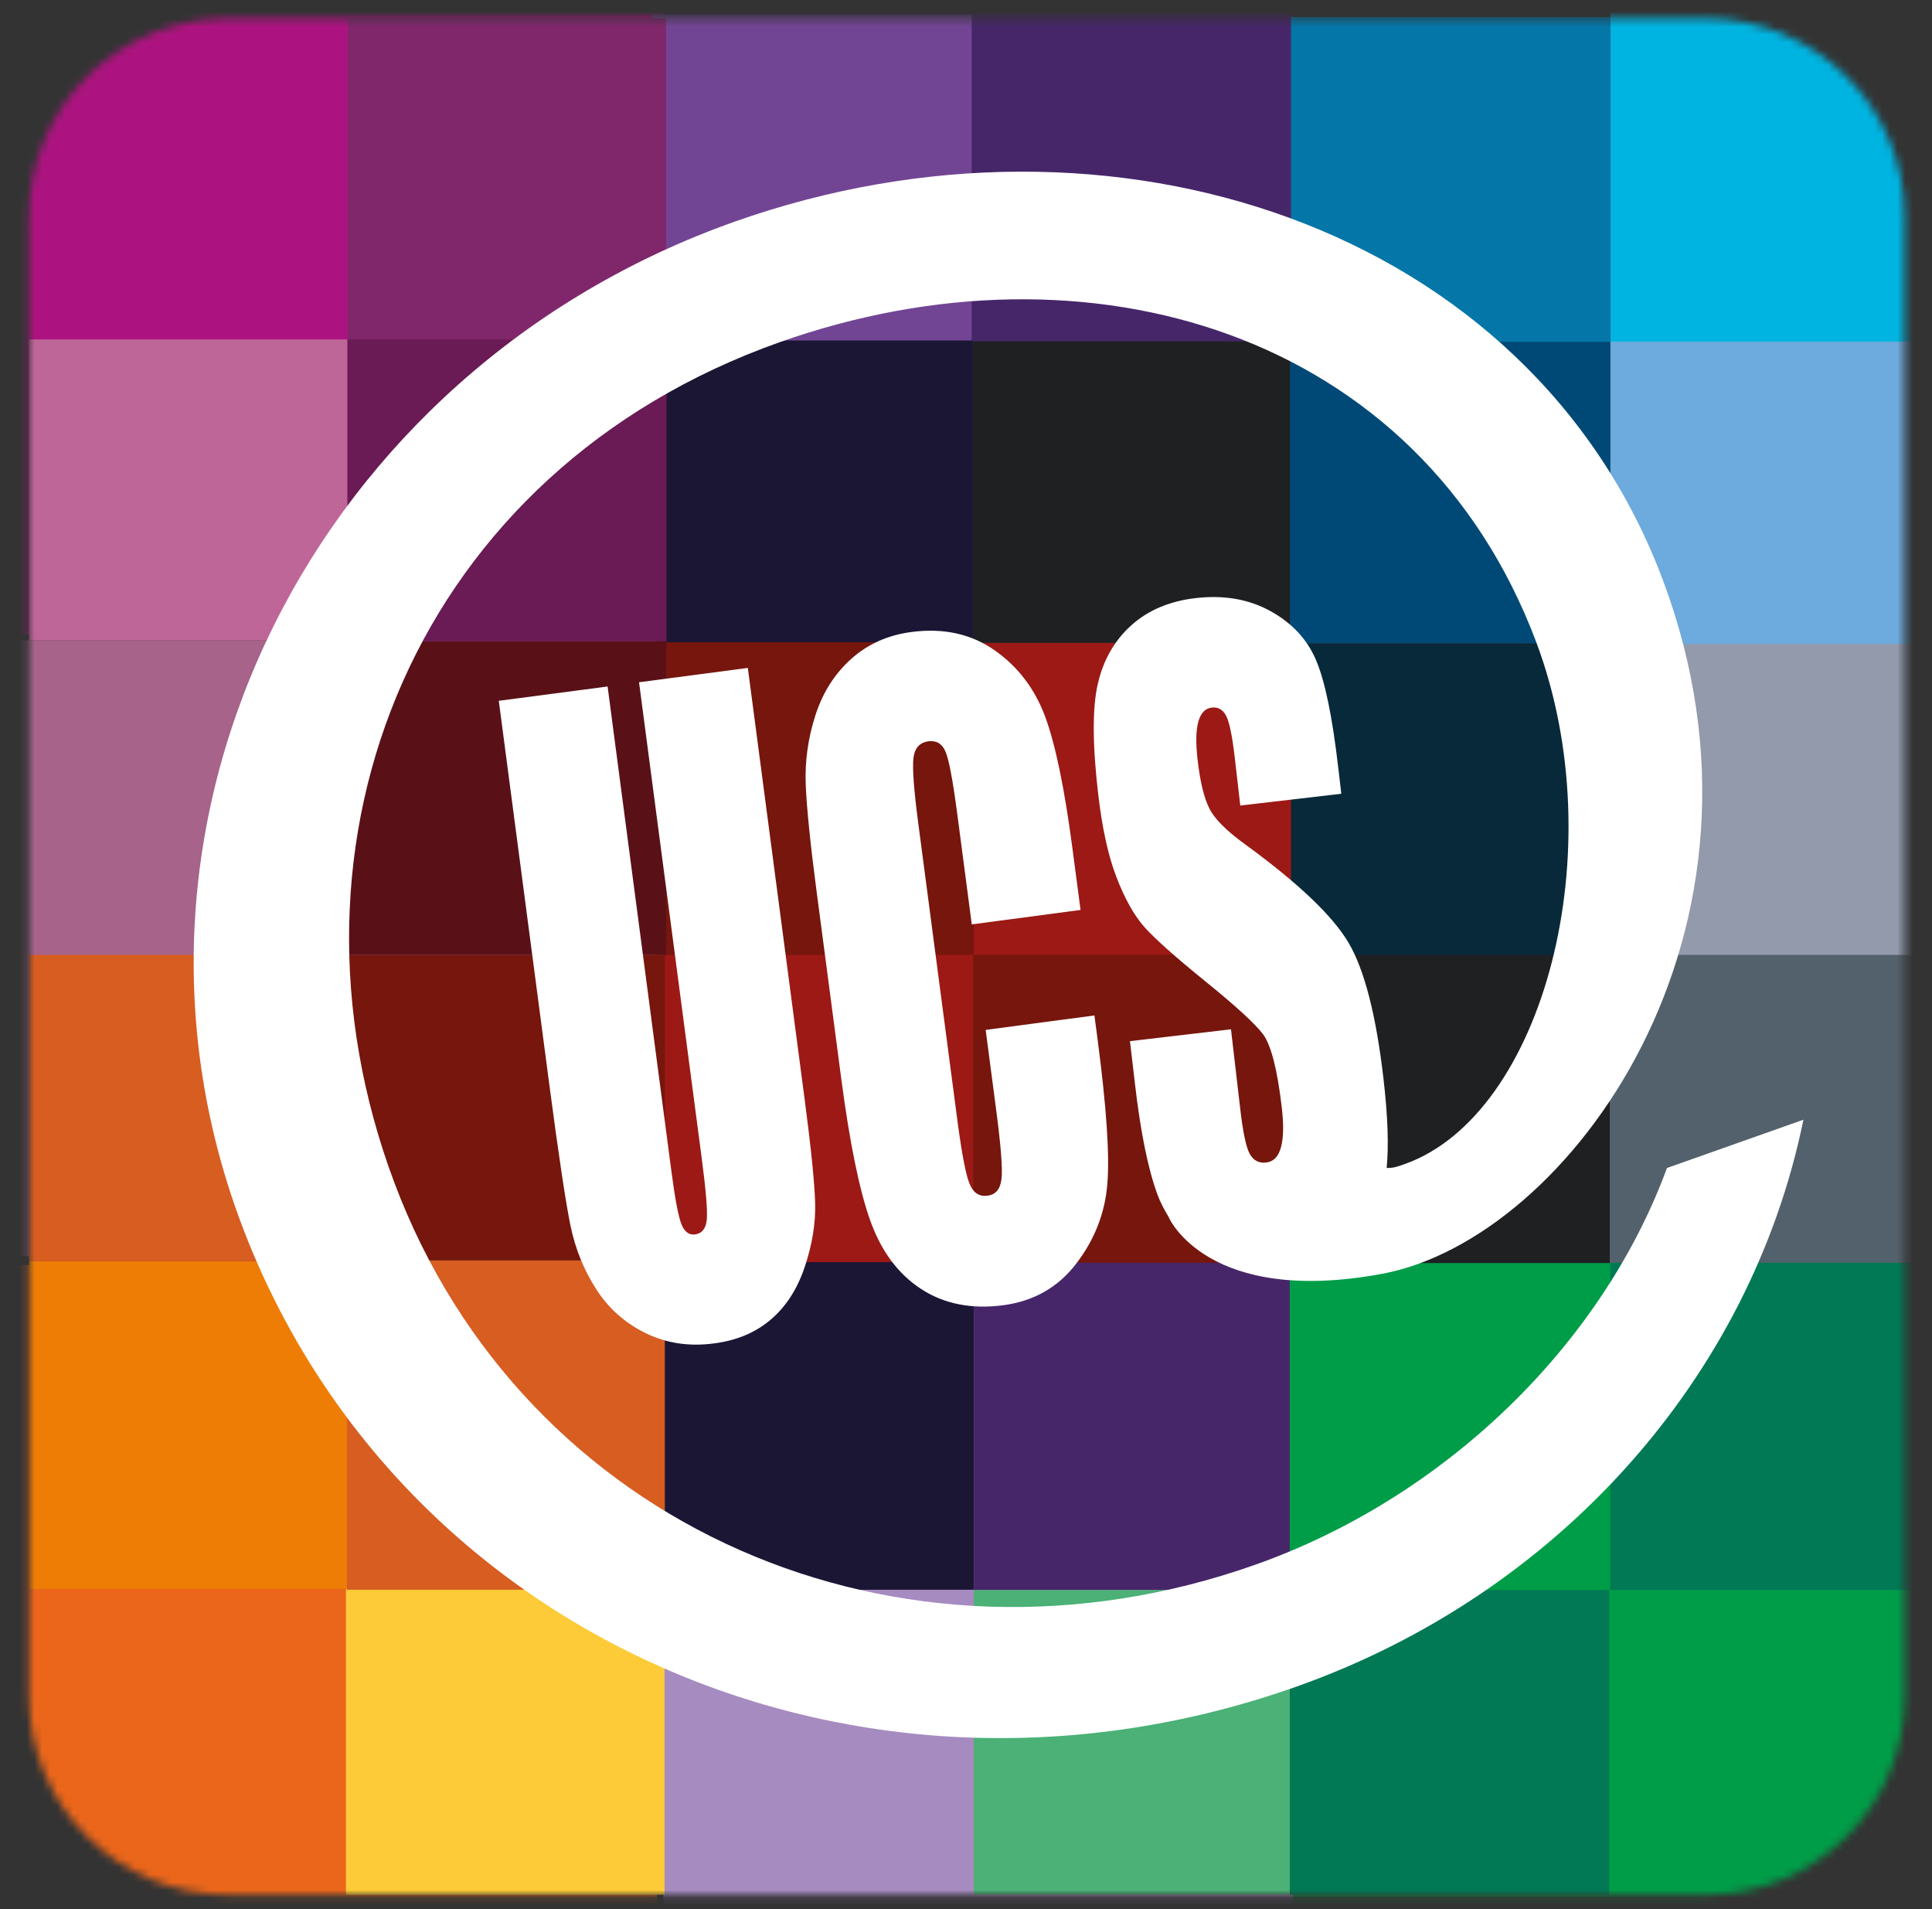
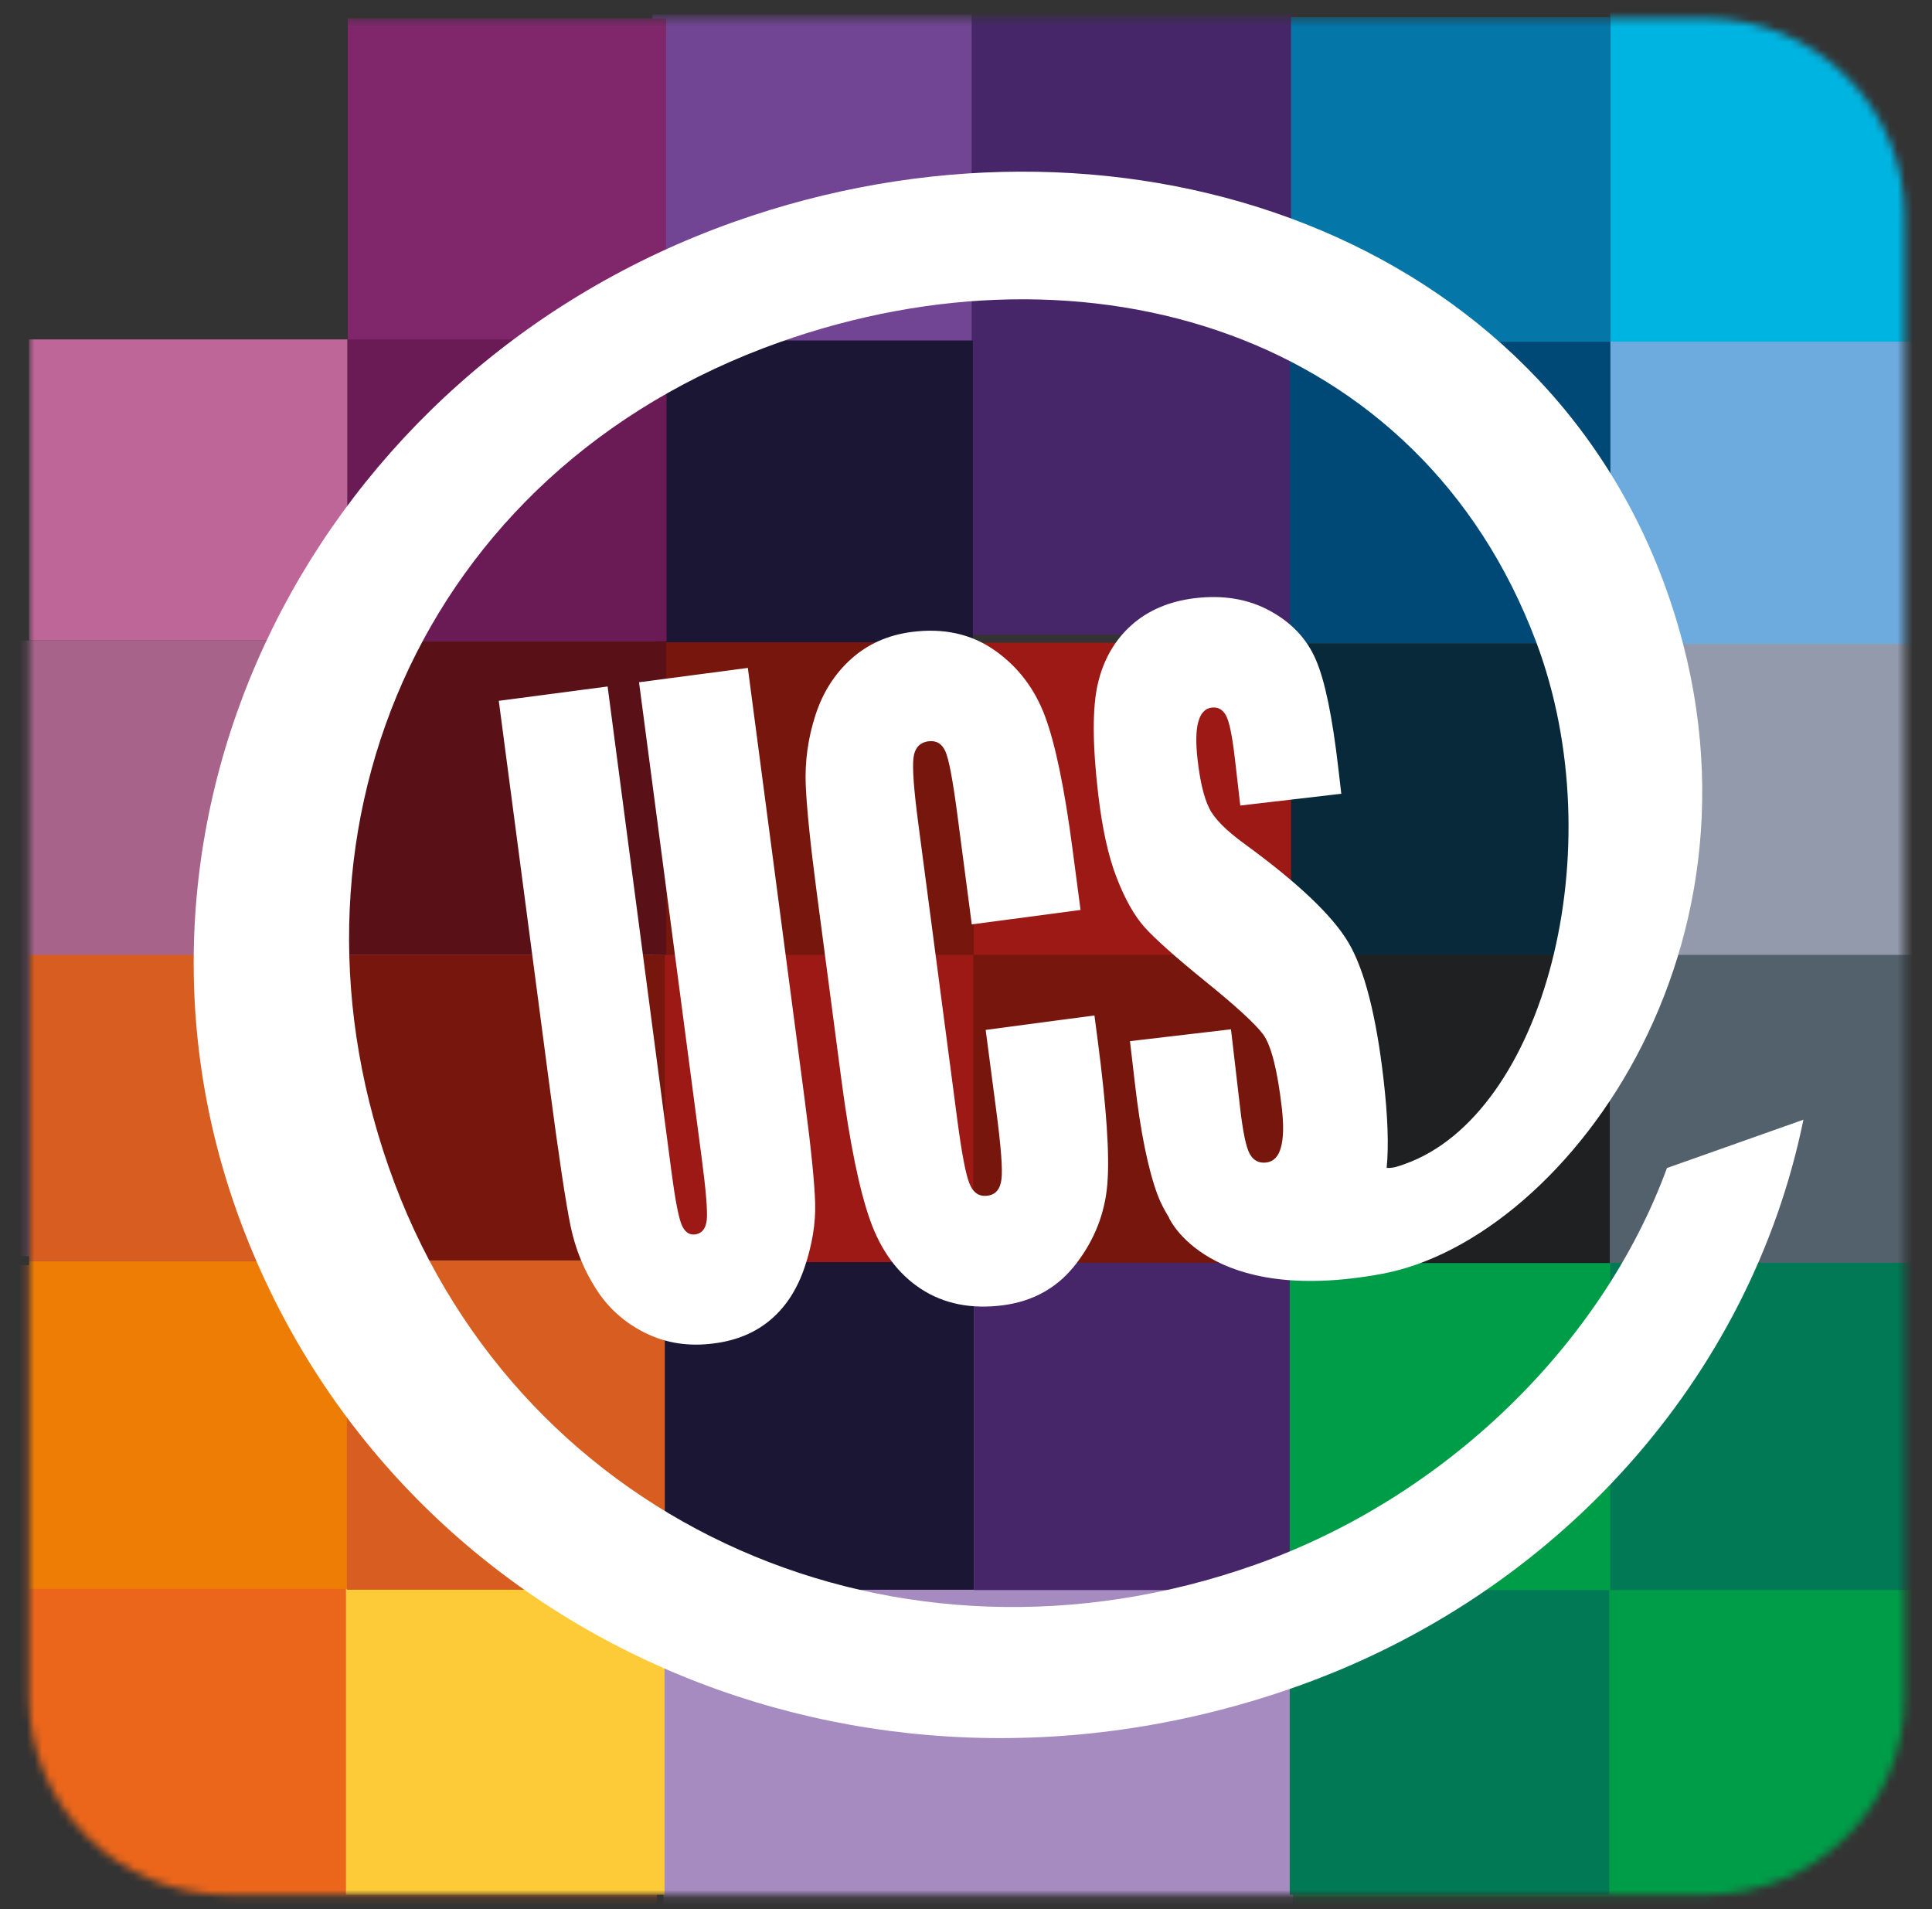
<svg xmlns="http://www.w3.org/2000/svg" width="252" height="249" viewBox="0 0 252 249" fill="none">
  <rect x="0" y="0" width="252" height="249" fill="#333333" stroke="none" />
  <mask id="mask0_3651_32175" style="mask-type:luminance" maskUnits="userSpaceOnUse" x="3" y="2" width="246" height="246">
    <path d="M222.48 247.122H29.739C15.403 247.122 3.781 235.559 3.781 221.296V28.221C3.781 13.958 15.403 2.396 29.739 2.396H222.48C236.817 2.396 248.439 13.958 248.439 28.221V221.296C248.439 235.559 236.817 247.122 222.48 247.122Z" fill="white" />
  </mask>
  <g mask="url(#mask0_3651_32175)">
    <path d="M250.744 164.88H168.641V248.316H250.744V164.88Z" fill="#009D48" />
    <path d="M85.695 164.997H0V249H85.695V164.997Z" fill="#EB661B" />
    <path d="M86.539 83.527H1.938V163.828H86.539V83.527Z" fill="#A76389" />
    <path d="M251.261 0H210.031V45.029H251.261V0Z" fill="#00B4E1" />
    <path d="M168.642 164.88H86.539V248.491H168.642V164.88Z" fill="#A68BC0" />
    <path d="M250.591 82.888H168.488V164.997H250.591V82.888Z" fill="#929AAB" />
    <path d="M168.642 83.822H86.539V165.931H168.642V83.822Z" fill="#9C1915" />
    <path d="M168.642 0.662H86.539V82.771H168.642V0.662Z" fill="#462669" />
-     <path d="M86.541 0.662H2.727V82.771H86.541V0.662Z" fill="#AD1380" />
    <path d="M210.031 2.222H168.391V44.77H210.031V2.222Z" fill="#0476A8" />
    <path d="M250.939 44.562H210.031V83.995H250.939V44.562Z" fill="#6DAADD" />
    <path d="M210.033 44.575H168.246V83.878H210.033V44.575Z" fill="#004976" />
    <path d="M126.738 1.87H85.098V44.418H126.738V1.87Z" fill="#724594" />
-     <path d="M168.247 44.521H126.891V83.822H168.247V44.521Z" fill="#1E2022" />
    <path d="M126.891 44.418H85.543V83.823H126.891V44.418Z" fill="#1C1635" />
    <path d="M86.884 2.396H45.359V82.771H86.884V2.396Z" fill="#80276C" />
    <path d="M86.941 44.269H45.301V83.653H86.941V44.269Z" fill="#6A1A54" />
    <path d="M45.299 44.269H3.781V83.527H45.299V44.269Z" fill="#BF6698" />
    <path d="M127.023 83.761H86.785V127.765H127.023V83.761Z" fill="#76160D" />
    <path d="M168.644 124.538H126.301V164.714H168.644V124.538Z" fill="#76160D" />
    <path d="M126.949 124.538H85.309V164.728H126.949V124.538Z" fill="#9C1915" />
    <path d="M86.884 83.652H45.301V124.537H86.884V83.652Z" fill="#591117" />
    <path d="M127.024 164.615H85.695V207.339H127.024V164.615Z" fill="#1C1635" />
    <path d="M46.083 164.498H3.781V207.222H46.083V164.498Z" fill="#EE7D05" />
    <path d="M86.678 207.222H45.125V247.121H86.678V207.222Z" fill="#FDCB37" />
    <path d="M45.422 124.538H3.781V164.498H45.422V124.538Z" fill="#D75D21" />
    <path d="M210.039 83.878H168.398V126.804H210.039V83.878Z" fill="#082939" />
    <path d="M251.998 124.538H209.973V164.805H251.998V124.538Z" fill="#52616B" />
    <path d="M209.975 124.538H168.266V164.819H209.975V124.538Z" fill="#1E2022" />
    <path d="M210.909 164.731H168.148V207.413H210.909V164.731Z" fill="#009D48" />
    <path d="M209.897 207.378H168.227V247.121H209.897V207.378Z" fill="#007954" />
    <path d="M168.226 164.692H127.023V207.378H168.226V164.692Z" fill="#462669" />
-     <path d="M168.226 207.378H127.023V247.121H168.226V207.378Z" fill="#4BB176" />
    <path d="M86.717 164.36H45.242V207.339H86.717V164.36Z" fill="#D75D21" />
    <path d="M86.717 124.538H45.289V164.36H86.717V124.538Z" fill="#76160D" />
    <path d="M251.671 164.692H210.031V207.378H251.671V164.692Z" fill="#007954" />
  </g>
  <path d="M90.657 160.998C89.872 161.094 89.278 160.652 88.881 159.667C88.494 158.681 88.04 156.346 87.563 152.672L79.253 89.532L65.059 91.402L71.625 141.267C72.877 150.768 73.813 156.991 74.428 159.927C75.042 162.876 76.138 165.588 77.737 168.09C79.322 170.599 81.476 172.521 84.194 173.861C86.902 175.191 89.895 175.648 93.147 175.207C96.104 174.831 98.567 173.785 100.549 172.092C102.528 170.406 104.01 168.101 104.973 165.211C105.943 162.305 106.395 159.555 106.324 156.929C106.251 154.309 105.801 149.807 104.959 143.416L97.544 87.11L83.352 88.98L91.526 151.036C92.079 155.236 92.299 157.908 92.189 159.071C92.074 160.234 91.562 160.874 90.657 160.998Z" fill="white" />
  <path d="M109.738 140.751C110.829 149.015 112.075 155.151 113.495 159.145C114.914 163.147 117.123 166.134 120.125 168.101C123.121 170.06 126.703 170.776 130.859 170.232C134.856 169.7 138.042 167.879 140.407 164.767C142.778 161.661 144.118 158.225 144.432 154.468C144.751 150.711 144.331 144.46 143.185 135.728L142.753 132.436L128.566 134.324L129.955 144.912C130.565 149.543 130.788 152.502 130.625 153.8C130.467 155.092 129.868 155.809 128.815 155.942C127.712 156.096 126.925 155.564 126.449 154.353C125.965 153.151 125.462 150.499 124.914 146.41L119.763 107.29C119.203 103.034 118.995 100.233 119.143 98.903C119.286 97.581 119.944 96.836 121.105 96.682C122.141 96.549 122.875 96.994 123.318 98.008C123.763 99.017 124.261 101.655 124.829 105.912L126.753 120.56L140.941 118.679L139.884 110.66C138.85 102.79 137.655 97.051 136.313 93.434C134.965 89.822 132.777 86.943 129.73 84.81C126.673 82.67 123.066 81.878 118.887 82.426C115.813 82.826 113.189 84.002 111.038 85.925C108.88 87.861 107.311 90.315 106.35 93.308C105.387 96.299 104.972 99.32 105.096 102.396C105.233 105.476 105.694 110.05 106.494 116.124L109.738 140.751Z" fill="white" />
  <path d="M217.429 152.335C208.956 175.423 188.452 195.321 163.751 204.067C117.274 220.529 68.307 199.121 51.452 154.282C34.601 109.44 54.44 61.359 101.713 44.624C141.813 30.426 185.138 43.206 200.376 83.739C210.566 110.853 201.287 145.417 183.232 151.816C182.225 152.176 181.707 152.351 180.895 152.325C180.888 152.325 180.877 152.325 180.87 152.309C181.152 149.451 181.021 145.568 180.452 140.673C179.494 132.402 177.975 126.493 175.904 122.966C173.831 119.442 169.301 115.135 162.312 110.05C159.879 108.277 158.336 106.71 157.7 105.355C157.033 103.992 156.528 101.9 156.209 99.095C155.957 96.914 155.987 95.251 156.303 94.125C156.617 92.998 157.205 92.381 158.063 92.285C158.856 92.193 159.471 92.526 159.893 93.285C160.329 94.049 160.714 95.886 161.056 98.802L161.776 105.061L174.952 103.524L174.56 100.176C173.785 93.457 172.81 88.75 171.633 86.044C170.477 83.34 168.484 81.22 165.666 79.677C162.854 78.135 159.604 77.578 155.918 78.009C152.538 78.408 149.755 79.589 147.567 81.546C145.375 83.52 143.918 86.053 143.196 89.173C142.473 92.289 142.485 97.077 143.239 103.54C143.76 108.027 144.556 111.665 145.652 114.47C146.73 117.261 147.944 119.411 149.274 120.913C150.618 122.413 153.255 124.773 157.209 127.982C161.145 131.163 163.652 133.462 164.737 134.875C165.796 136.308 166.615 139.501 167.191 144.465C167.452 146.726 167.416 148.456 167.076 149.649C166.753 150.851 166.106 151.509 165.154 151.619C164.205 151.729 163.494 151.36 163.015 150.499C162.535 149.649 162.115 147.644 161.755 144.488L160.563 134.244L147.386 135.79L148.033 141.311C148.762 147.635 149.744 152.465 150.978 155.814C151.382 156.906 151.916 157.88 152.499 158.83H152.476C152.476 158.83 157.549 170.372 180.324 166.124C204.638 161.576 234.107 121.456 216.874 75.593C199.544 29.497 144.941 11.521 95.805 28.916C41.099 48.287 11.59 106.68 31.484 159.628C51.77 213.59 112.293 240.089 169.12 219.967C203.119 207.92 228.339 179.754 235.229 146.036L217.429 152.335Z" fill="white" />
</svg>